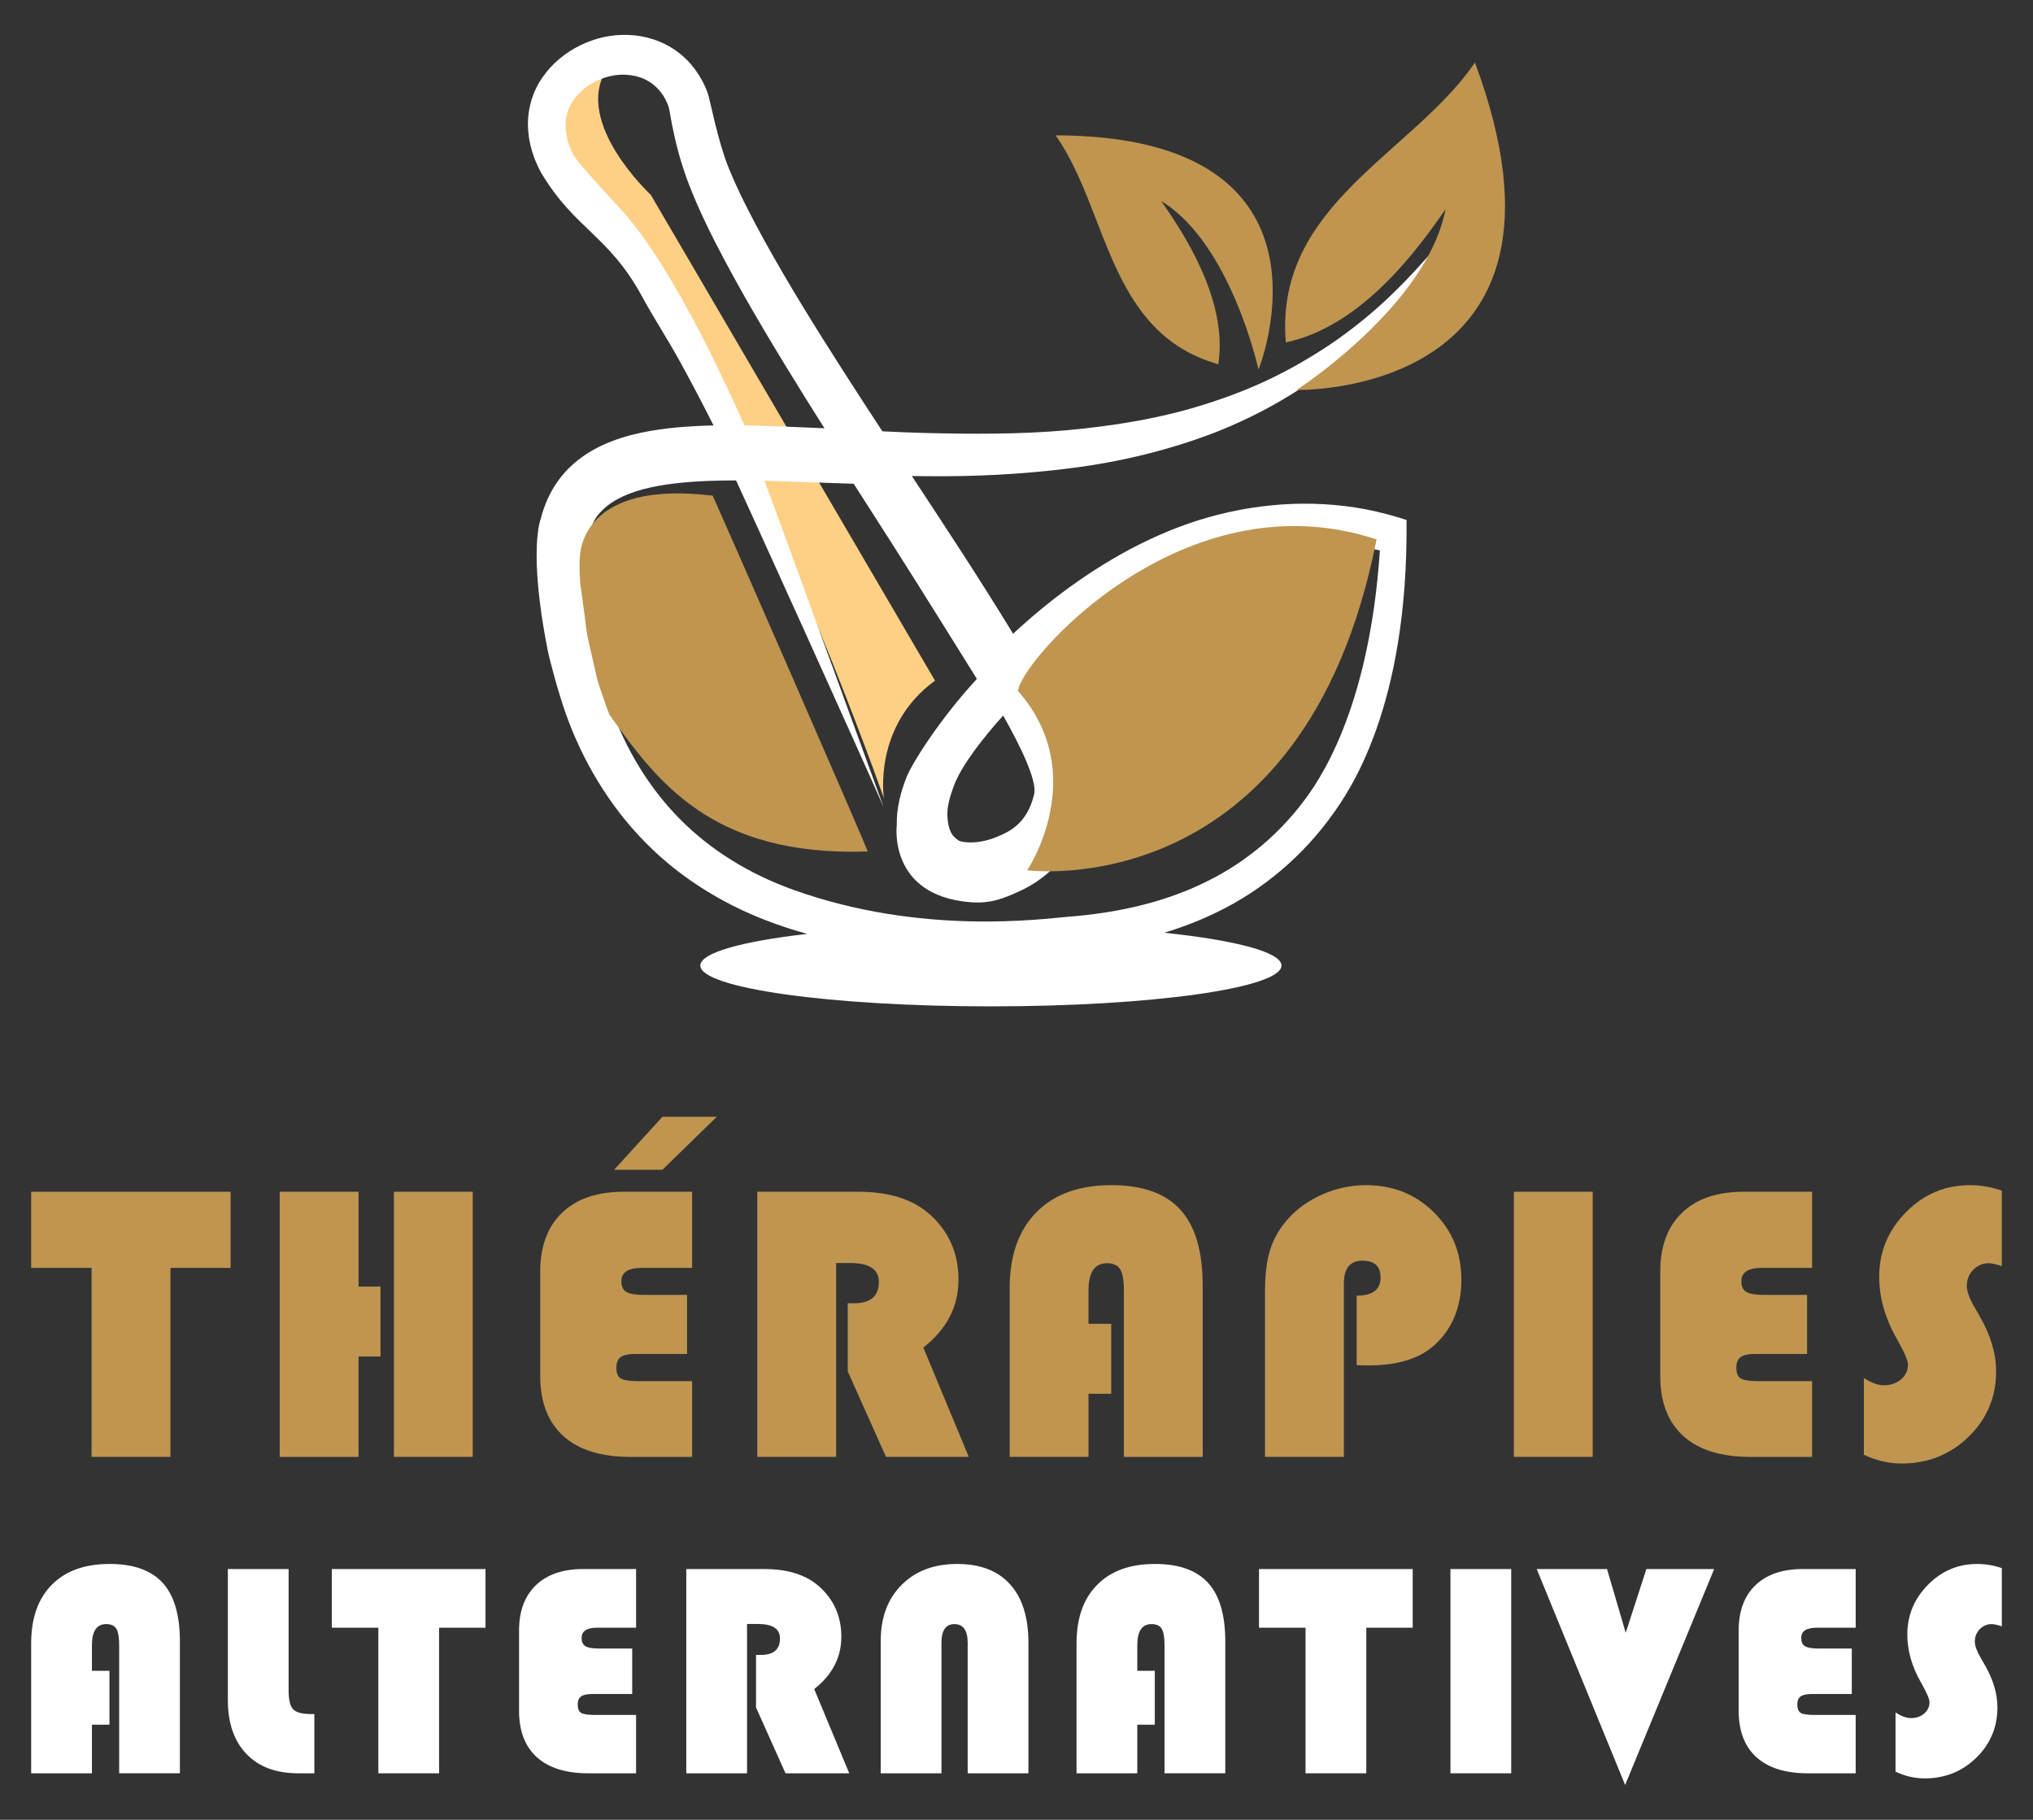
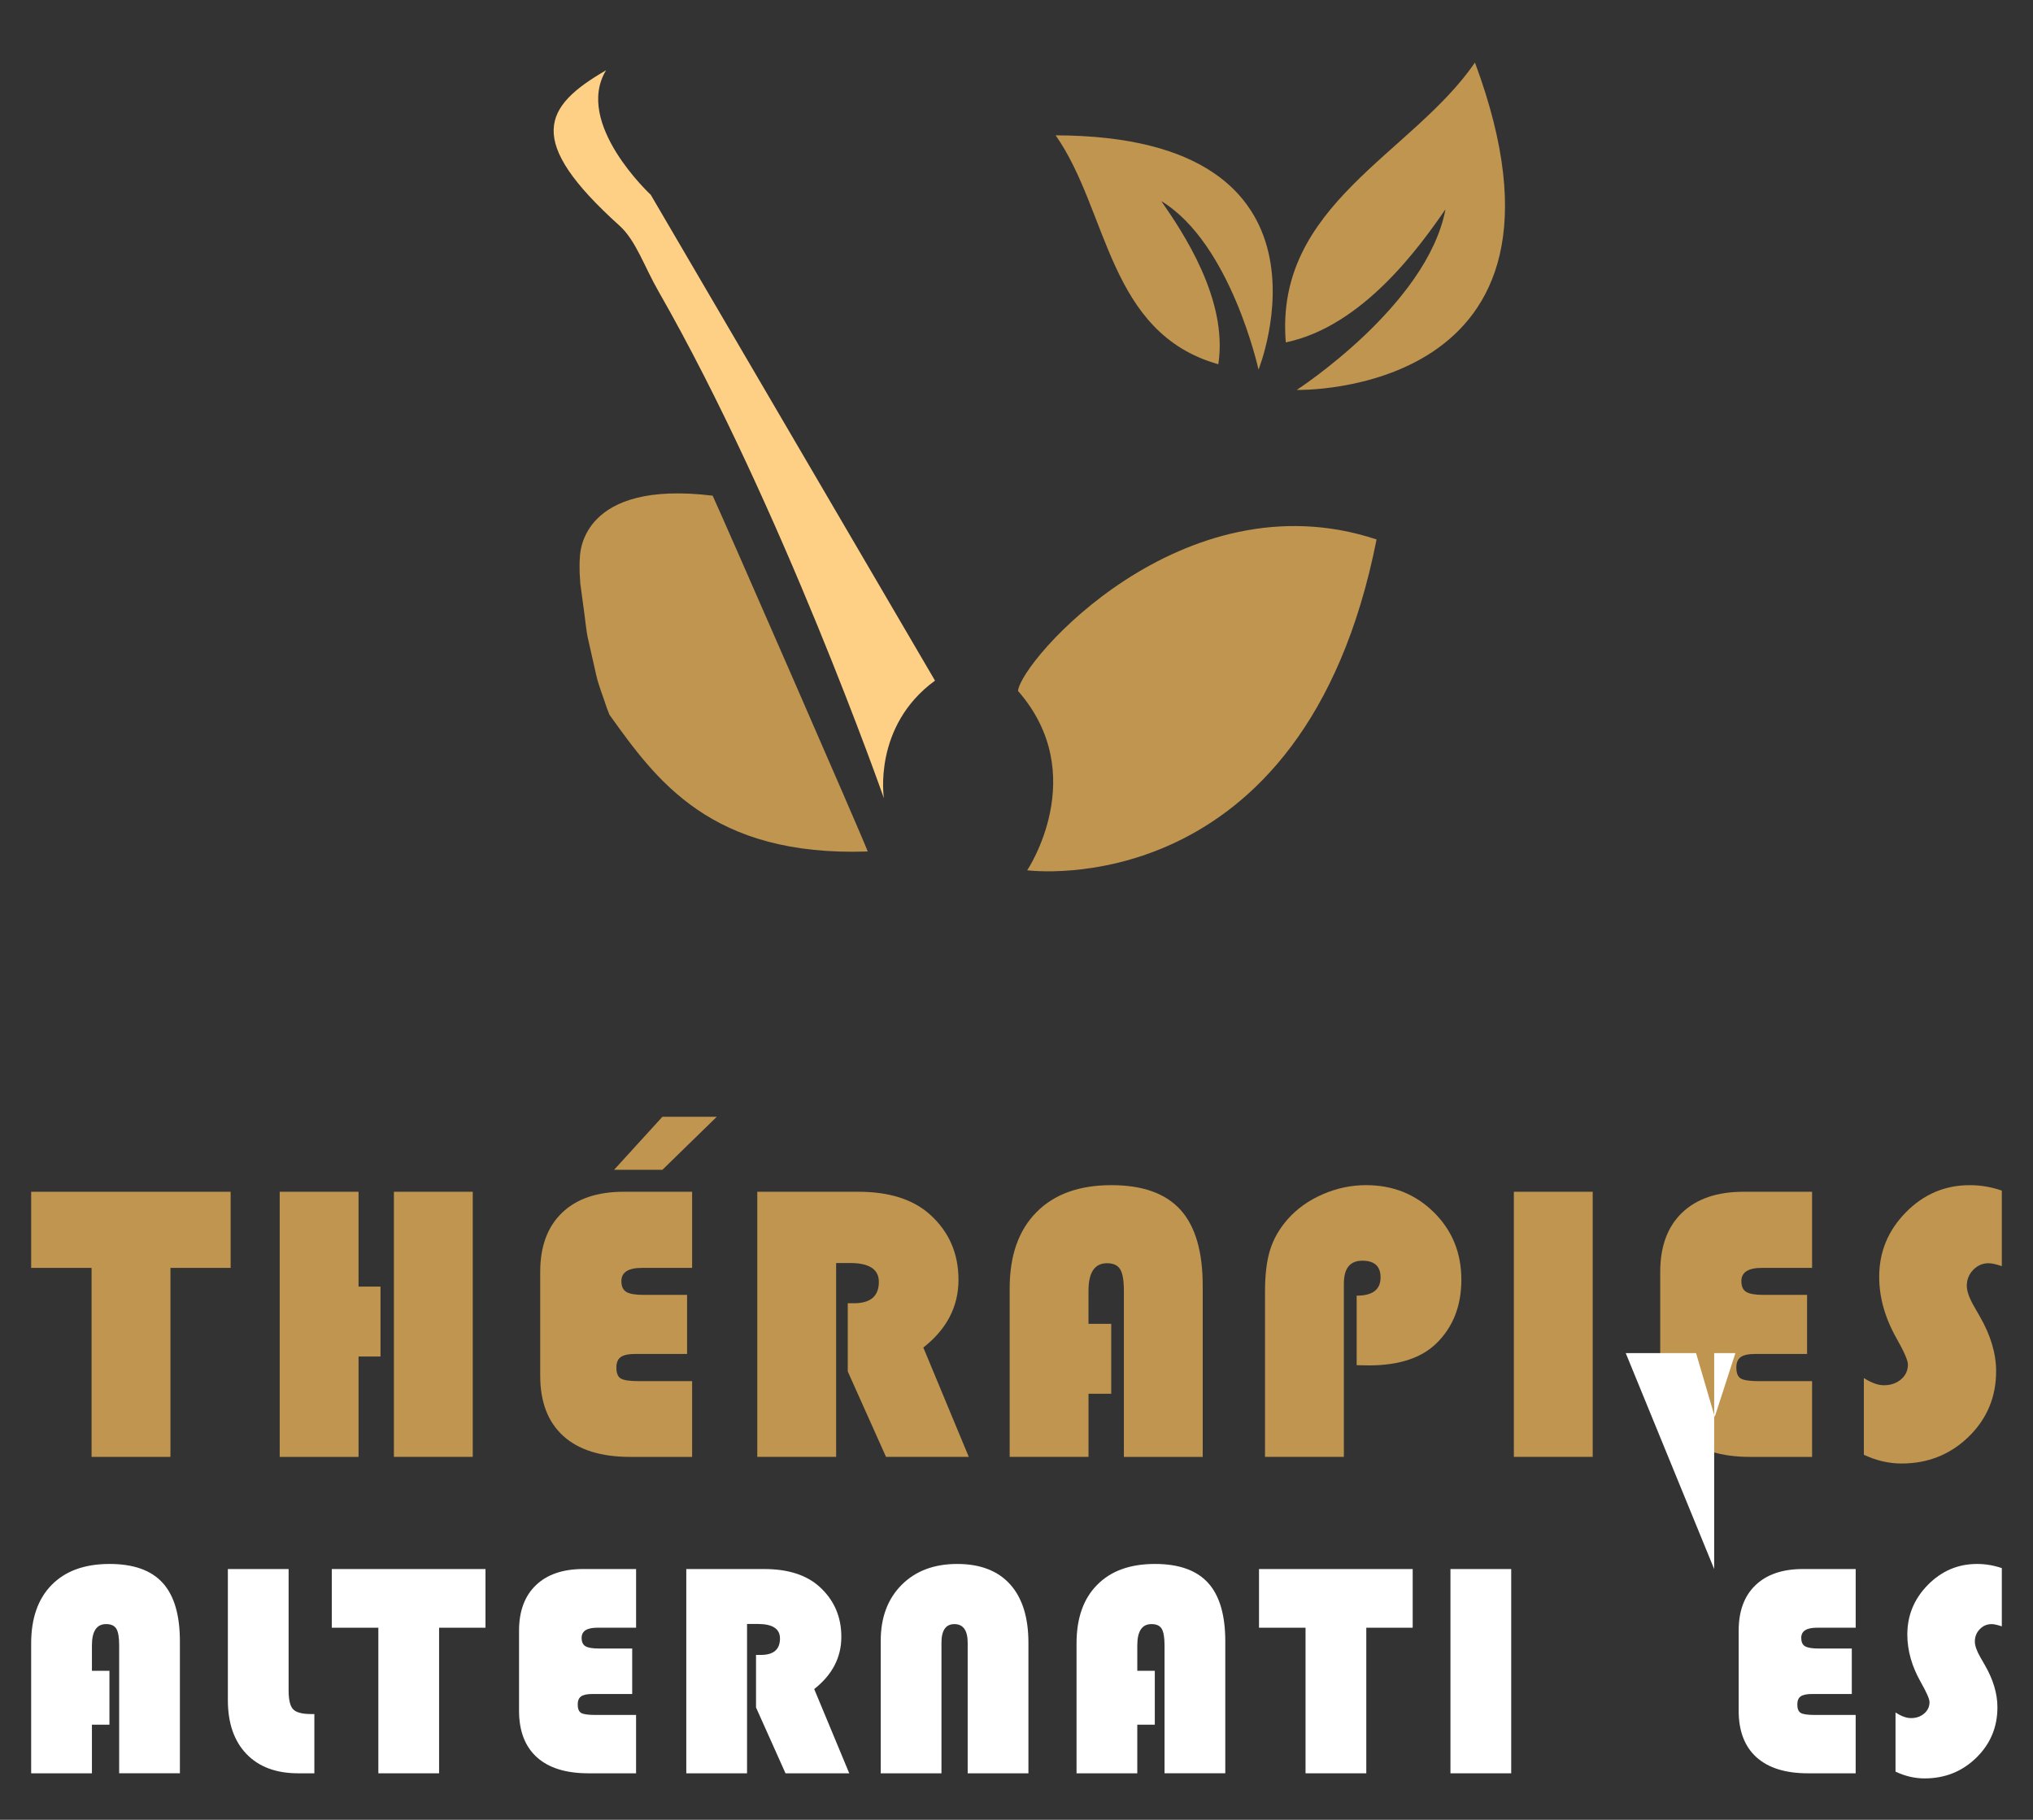
<svg xmlns="http://www.w3.org/2000/svg" version="1.1" id="Calque_1" x="0px" y="0px" width="143px" height="128px" viewBox="0 0 143 128" enable-background="new 0 0 143 128" xml:space="preserve">
  <rect x="0" y="0" width="143" height="128" fill="#333333" stroke="none" />
  <g>
    <g>
      <g>
        <path fill="#BF9550" d="M11.989,89.18v13.293H6.441V89.18H2.192v-5.355h14.031v5.355H11.989z" />
        <path fill="#BF9550" d="M26.765,90.493v4.919H25.22v7.062h-5.546V83.825h5.546v6.668H26.765z M33.253,83.825v18.648h-5.547     V83.825H33.253z" />
        <path fill="#BF9550" d="M48.329,91.079v4.154h-3.621c-0.491,0-0.84,0.072-1.045,0.218c-0.205,0.146-0.307,0.394-0.307,0.739     c0,0.393,0.104,0.648,0.313,0.771c0.208,0.124,0.637,0.185,1.284,0.185h3.73v5.328h-4.359c-2.049,0-3.617-0.488-4.7-1.469     c-1.083-0.978-1.626-2.393-1.626-4.24v-7.311c0-1.785,0.514-3.17,1.538-4.154c1.024-0.983,2.466-1.475,4.325-1.475h4.822v5.355     h-3.539c-0.957,0-1.436,0.311-1.436,0.93c0,0.365,0.115,0.618,0.343,0.758c0.228,0.142,0.634,0.211,1.216,0.211H48.329z      M50.418,78.551l-3.824,3.729h-3.401l3.401-3.729H50.418z" />
        <path fill="#BF9550" d="M58.813,88.838v13.635h-5.547V83.825h7.119c2.166,0,3.85,0.537,5.041,1.611     c1.328,1.203,1.994,2.729,1.994,4.578c0,1.885-0.824,3.475-2.473,4.768l3.197,7.691h-5.822l-2.691-6.01v-4.796h0.439     c1.162,0,1.748-0.501,1.748-1.503c0-0.883-0.674-1.326-2.02-1.326H58.813z" />
        <path fill="#BF9550" d="M78.163,93.116v4.918h-1.598v4.439h-5.545V90.616c0-2.296,0.623-4.079,1.881-5.35     c1.25-1.271,3.008-1.906,5.279-1.906c2.184,0,3.801,0.576,4.85,1.729c1.045,1.151,1.568,2.932,1.568,5.335v12.05h-5.545V90.792     c0-0.727-0.086-1.232-0.262-1.517c-0.172-0.281-0.482-0.423-0.926-0.423c-0.867,0-1.301,0.646-1.301,1.939v2.324H78.163z" />
        <path fill="#BF9550" d="M95.427,96.024v-4.891c1.122,0,1.681-0.426,1.681-1.284c0-0.783-0.426-1.175-1.284-1.175     c-0.865,0-1.297,0.538-1.297,1.612v12.187h-5.547V90.86c0-1.201,0.119-2.188,0.361-2.956c0.24-0.771,0.654-1.487,1.238-2.152     c0.654-0.738,1.475-1.321,2.457-1.749c0.986-0.429,2.002-0.643,3.049-0.643c1.894,0,3.485,0.637,4.774,1.912     s1.932,2.855,1.932,4.742c0,1.83-0.58,3.314-1.734,4.453c-1.057,1.047-2.652,1.572-4.78,1.572L95.427,96.024z" />
        <path fill="#BF9550" d="M112.031,83.825v18.648h-5.547V83.825H112.031z" />
        <path fill="#BF9550" d="M127.109,91.079v4.154h-3.619c-0.494,0-0.844,0.072-1.047,0.218c-0.207,0.146-0.309,0.394-0.309,0.739     c0,0.393,0.105,0.648,0.314,0.771c0.209,0.124,0.637,0.185,1.283,0.185h3.73v5.328h-4.359c-2.047,0-3.613-0.488-4.697-1.469     c-1.088-0.978-1.625-2.393-1.625-4.24v-7.311c0-1.785,0.512-3.17,1.535-4.154c1.023-0.983,2.467-1.475,4.324-1.475h4.822v5.355     h-3.539c-0.957,0-1.434,0.311-1.434,0.93c0,0.365,0.111,0.618,0.34,0.758c0.229,0.142,0.635,0.211,1.217,0.211H127.109z" />
        <path fill="#BF9550" d="M140.807,83.743v5.314c-0.404-0.137-0.713-0.205-0.932-0.205c-0.416,0-0.777,0.156-1.08,0.465     c-0.299,0.311-0.451,0.684-0.451,1.121c0,0.372,0.166,0.847,0.494,1.421l0.422,0.737c0.766,1.33,1.146,2.613,1.146,3.853     c0,1.813-0.643,3.349-1.932,4.605c-1.289,1.255-2.863,1.885-4.721,1.885c-0.893,0-1.775-0.205-2.65-0.614v-5.397     c0.529,0.337,0.996,0.506,1.406,0.506c0.484,0,0.887-0.139,1.211-0.416c0.324-0.278,0.482-0.628,0.482-1.046     c0-0.273-0.256-0.871-0.777-1.791c-0.828-1.455-1.244-2.914-1.244-4.371c0-1.758,0.627-3.272,1.881-4.543     c1.25-1.271,2.746-1.906,4.488-1.906C139.316,83.36,140.066,83.488,140.807,83.743z" />
      </g>
      <g>
        <path fill="#FFFFFF" d="M7.698,117.519v3.789H6.466v3.421H2.192v-9.136c0-1.769,0.482-3.143,1.447-4.12     c0.966-0.98,2.32-1.469,4.068-1.469c1.686,0,2.93,0.443,3.737,1.332c0.806,0.886,1.21,2.258,1.21,4.109v9.283H8.382v-8.999     c0-0.562-0.066-0.95-0.199-1.169c-0.135-0.217-0.373-0.326-0.716-0.326c-0.667,0-1.001,0.5-1.001,1.495v1.789H7.698z" />
        <path fill="#FFFFFF" d="M16.029,110.362h4.272v8.537c0,0.666,0.107,1.11,0.321,1.33c0.214,0.222,0.638,0.333,1.269,0.333h0.221     v4.167h-1.137c-1.557,0-2.771-0.454-3.641-1.362c-0.871-0.909-1.306-2.171-1.306-3.784V110.362z" />
        <path fill="#FFFFFF" d="M30.885,114.489v10.24h-4.272v-10.24h-3.275v-4.127h10.811v4.127H30.885z" />
        <path fill="#FFFFFF" d="M44.468,115.952v3.199h-2.789c-0.379,0-0.648,0.057-0.805,0.168c-0.158,0.112-0.238,0.303-0.238,0.568     c0,0.303,0.082,0.5,0.242,0.596c0.162,0.094,0.492,0.142,0.99,0.142h2.873v4.104h-3.357c-1.578,0-2.787-0.377-3.621-1.13     c-0.834-0.755-1.254-1.844-1.254-3.271v-5.63c0-1.376,0.396-2.442,1.186-3.2c0.789-0.757,1.9-1.137,3.332-1.137h3.715v4.127     h-2.727c-0.736,0-1.104,0.238-1.104,0.715c0,0.279,0.087,0.477,0.264,0.585c0.175,0.108,0.487,0.163,0.936,0.163H44.468z" />
        <path fill="#FFFFFF" d="M52.546,114.224v10.505h-4.273v-14.367h5.484c1.67,0,2.963,0.414,3.883,1.242     c1.025,0.927,1.539,2.102,1.539,3.526c0,1.452-0.639,2.677-1.908,3.673l2.465,5.926h-4.484l-2.074-4.631v-3.695h0.338     c0.896,0,1.347-0.385,1.347-1.157c0-0.681-0.519-1.021-1.559-1.021H52.546z" />
        <path fill="#FFFFFF" d="M61.95,124.729v-9.325c0-1.635,0.49-2.944,1.469-3.927c0.977-0.982,2.283-1.473,3.908-1.473     c1.621,0,2.861,0.477,3.723,1.432c0.859,0.954,1.289,2.325,1.289,4.114v9.179h-4.273v-9.179c0-0.876-0.314-1.315-0.938-1.315     c-0.602,0-0.906,0.439-0.906,1.315v9.179H61.95z" />
        <path fill="#FFFFFF" d="M81.228,117.519v3.789h-1.232v3.421h-4.273v-9.136c0-1.769,0.48-3.143,1.451-4.12     c0.963-0.98,2.316-1.469,4.063-1.469c1.688,0,2.93,0.443,3.74,1.332c0.805,0.886,1.209,2.258,1.209,4.109v9.283h-4.273v-8.999     c0-0.562-0.068-0.95-0.201-1.169c-0.131-0.217-0.373-0.326-0.715-0.326c-0.668,0-1,0.5-1,1.495v1.789H81.228z" />
        <path fill="#FFFFFF" d="M96.104,114.489v10.24h-4.273v-10.24h-3.273v-4.127h10.81v4.127H96.104z" />
        <path fill="#FFFFFF" d="M106.297,110.362v14.367h-4.273v-14.367H106.297z" />
-         <path fill="#FFFFFF" d="M120.574,110.362l-6.262,15.189l-6.221-15.189h4.947l1.314,4.484l1.453-4.484H120.574z" />
+         <path fill="#FFFFFF" d="M120.574,110.362l-6.221-15.189h4.947l1.314,4.484l1.453-4.484H120.574z" />
        <path fill="#FFFFFF" d="M130.254,115.952v3.199h-2.791c-0.379,0-0.648,0.057-0.803,0.168c-0.16,0.112-0.238,0.303-0.238,0.568     c0,0.303,0.08,0.5,0.242,0.596c0.158,0.094,0.492,0.142,0.988,0.142h2.875v4.104h-3.359c-1.578,0-2.787-0.377-3.621-1.13     c-0.832-0.755-1.25-1.844-1.25-3.271v-5.63c0-1.376,0.391-2.442,1.182-3.2c0.791-0.757,1.9-1.137,3.332-1.137h3.717v4.127h-2.725     c-0.738,0-1.105,0.238-1.105,0.715c0,0.279,0.084,0.477,0.26,0.585s0.488,0.163,0.939,0.163H130.254z" />
        <path fill="#FFFFFF" d="M140.807,110.297v4.096c-0.313-0.105-0.551-0.158-0.719-0.158c-0.324,0-0.6,0.119-0.832,0.358     c-0.229,0.238-0.346,0.525-0.346,0.862c0,0.289,0.125,0.653,0.379,1.096l0.326,0.569c0.59,1.022,0.883,2.013,0.883,2.967     c0,1.396-0.496,2.579-1.488,3.548c-0.992,0.968-2.205,1.453-3.637,1.453c-0.688,0-1.367-0.158-2.043-0.475v-4.158     c0.408,0.26,0.77,0.391,1.086,0.391c0.371,0,0.684-0.108,0.93-0.322c0.25-0.212,0.375-0.482,0.375-0.805     c0-0.21-0.199-0.67-0.602-1.379c-0.639-1.122-0.959-2.246-0.959-3.369c0-1.354,0.484-2.521,1.449-3.498     c0.965-0.98,2.119-1.469,3.457-1.469C139.658,110.004,140.238,110.102,140.807,110.297z" />
      </g>
    </g>
    <g>
      <path id="XMLID_33_" fill="#FDD085" d="M42.631,4.942c-2.272,3.746,3.144,8.761,3.144,8.761s18.822,32.163,19.992,34.17    c-4.396,3.209-3.594,8.272-3.594,8.272s-7.196-20.531-15.855-35.653c-1.014-1.77-1.591-3.582-2.748-4.623    C36.897,9.857,38.221,7.497,42.631,4.942z" />
-       <path id="XMLID_27_" fill="#FFFFFF" d="M98.934,36.573c-0.215-0.066-0.763-0.235-0.763-0.235h-0.003    c-3.729-1.119-7.826-1.184-11.707-0.32c-3.897,0.847-7.513,2.672-10.715,4.919c-1.587,1.109-3.079,2.333-4.485,3.64    c-2.303-3.775-4.715-7.443-7.123-11.095c0.285,0.003,0.57,0.008,0.855,0.01c3.418,0.042,6.868-0.117,10.301-0.559    c3.432-0.429,6.841-1.244,10.093-2.483c3.241-1.266,6.304-3.015,8.946-5.24c2.664-2.202,4.868-4.885,6.623-7.781    c-1.095,1.298-2.247,2.528-3.47,3.673c-1.226,1.144-2.536,2.182-3.907,3.114c-1.377,0.924-2.809,1.75-4.295,2.46    c-1.485,0.712-3.029,1.286-4.594,1.783c-3.137,0.988-6.402,1.504-9.688,1.806c-3.291,0.289-6.616,0.27-9.956,0.189    c-0.991-0.026-1.983-0.068-2.979-0.116c-0.89-1.355-1.772-2.712-2.646-4.075c-2.011-3.14-3.982-6.299-5.754-9.523    c-0.879-1.614-1.725-3.242-2.395-4.887c-0.81-1.99-1.318-4.833-1.512-5.371c-0.406-1.073-1.127-2.133-2.139-2.864    c-1.004-0.74-2.23-1.117-3.409-1.161c-1.187-0.049-2.341,0.216-3.376,0.721c-1.035,0.502-1.971,1.252-2.658,2.237    c-0.699,0.976-1.069,2.223-1.043,3.42c0.021,1.204,0.393,2.326,0.911,3.284c2.378,4.015,4.771,4.408,7.126,8.754    c0.875,1.611,1.904,3.156,2.783,4.79c0.771,1.404,1.512,2.827,2.236,4.263c-0.146,0.003-0.289,0.006-0.436,0.009    c-1.754,0.064-3.543,0.197-5.388,0.671c-0.919,0.246-1.855,0.582-2.757,1.106c-0.898,0.518-1.754,1.25-2.387,2.152    c-0.578,0.813-0.96,1.73-1.19,2.636c0,0-0.9,2.152,0.482,9.191c0.151,0.767,0.749,2.992,1.264,4.455    c1.19,3.37,3.097,6.577,5.675,9.168c2.572,2.604,5.787,4.503,9.156,5.69c0.717,0.256,1.44,0.481,2.168,0.683    c-4.588,0.526-7.517,1.329-7.517,2.227c0,1.585,9.151,2.871,20.438,2.871c11.289,0,20.439-1.286,20.439-2.871    c0-0.944-3.241-1.782-8.244-2.307c1.266-0.385,2.509-0.861,3.713-1.451c3.242-1.564,6.084-3.993,8.16-6.917    C94.807,55.769,99.078,49.872,98.934,36.573z M70.562,50.328c0.26,0.481,2.472,4.279,2.18,5.531    c-0.502,2.148-1.869,2.673-2.505,2.955c-0.632,0.282-1.346,0.443-1.981,0.44c-0.314,0.003-0.609-0.046-0.793-0.114    c-0.36-0.248-0.773-0.53-0.826-1.787c-0.024-0.61,0.182-1.325,0.444-2.049C67.78,53.375,70.33,50.59,70.562,50.328z M67.29,59.059    c-0.001,0-0.003,0-0.004,0l0,0C67.287,59.059,67.287,59.059,67.29,59.059L67.29,59.059z M49.888,24.653    c-0.848-1.69-1.746-3.361-2.723-5.006c-0.988-1.639-2.02-3.265-3.369-4.78c-0.156-0.194-3.082-3.285-3.459-3.966    c-0.723-1.395-0.765-2.848,0.055-3.936c0.789-1.089,2.314-1.809,3.697-1.702c1.393,0.084,2.473,0.89,2.946,2.261    c0.109,0.348,0.36,2.688,1.425,5.447c0.711,1.84,1.568,3.559,2.461,5.244c1.793,3.368,3.752,6.595,5.74,9.791    c0.441,0.707,0.885,1.412,1.328,2.115c-1.012-0.053-4.76-0.195-5.623-0.205C51.573,28.15,50.747,26.396,49.888,24.653z     M68.215,63.456c1.482,0.125,2.39-0.273,3.466-0.756c1.07-0.483,2.064-1.199,2.859-2.128c0.395-0.466,3.82-4.427-1.246-12.463    c1.461-1.415,12.65-11.815,23.766-9.395c-0.756,11.417-4.418,16.386-5.373,17.656c-1.914,2.539-4.428,4.555-7.309,5.872    c-2.875,1.337-6.061,1.998-9.297,2.244c-1.621,0.122-10.261,1.367-19.361-1.93c-2.988-1.082-5.721-2.74-7.907-4.957    c-2.187-2.212-3.829-4.951-4.882-7.954c-0.515-1.478-0.865-2.973-1.232-4.562c-1.592-6.878,0.382-8.876,0.382-8.876    c0.677-0.852,1.796-1.429,3.122-1.787c1.432-0.382,3.034-0.529,4.654-0.596c0.635-0.021,1.273-0.032,1.918-0.033    c0.402,0.829,8.887,19.554,10.383,22.995c0,0-8.135-22.377-8.387-22.972c0.348,0.007,4.522,0.155,6.277,0.212    c0.881,1.376,1.762,2.749,2.641,4.123c2.014,3.153,5.998,9.558,6.024,9.603c-2.562,2.772-4.517,5.858-4.933,6.877    c-0.403,1.019-0.723,2.145-0.703,3.413C63.077,58.043,62.452,62.969,68.215,63.456z" />
      <g>
        <path id="XMLID_26_" fill="#BF9550" d="M61.036,59.891c-0.285-0.825-10.222-23.554-10.908-25.027     c-9.193-1.12-9.32,3.973-9.34,4.338c-0.029,0.371-0.023,0.672-0.017,1.076l0.038,0.633l0.008,0.157     c0-0.044,0.012,0.075,0.018,0.104l0.041,0.303l0.163,1.212c0.129,0.803,0.167,1.629,0.359,2.414l0.536,2.364     c0.174,0.791,0.496,1.523,0.734,2.291c0.063,0.175,0.135,0.345,0.199,0.516C46.163,54.87,49.997,60.269,61.036,59.891z" />
        <path id="XMLID_25_" fill="#BF9550" d="M96.827,37.943c-5.115,25.876-24.574,23.27-24.574,23.27s4.514-6.722-0.646-12.613     C71.786,46.496,83.187,33.428,96.827,37.943z" />
        <path id="XMLID_24_" fill="#BF9550" d="M91.21,27.427c0,0,21.298,0.533,12.538-23.027c-4.414,6.443-14.109,9.986-13.306,19.683     c5.43-1.134,9.427-6.752,11.232-9.361C100.388,21.492,91.21,27.427,91.21,27.427z" />
        <path id="XMLID_23_" fill="#BF9550" d="M88.524,25.998c0,0,6.629-16.427-14.271-16.479c3.73,5.317,3.661,13.897,11.443,16.102     c0.701-4.558-2.508-9.311-4.012-11.477C86.58,17.119,88.524,25.998,88.524,25.998z" />
      </g>
    </g>
  </g>
</svg>